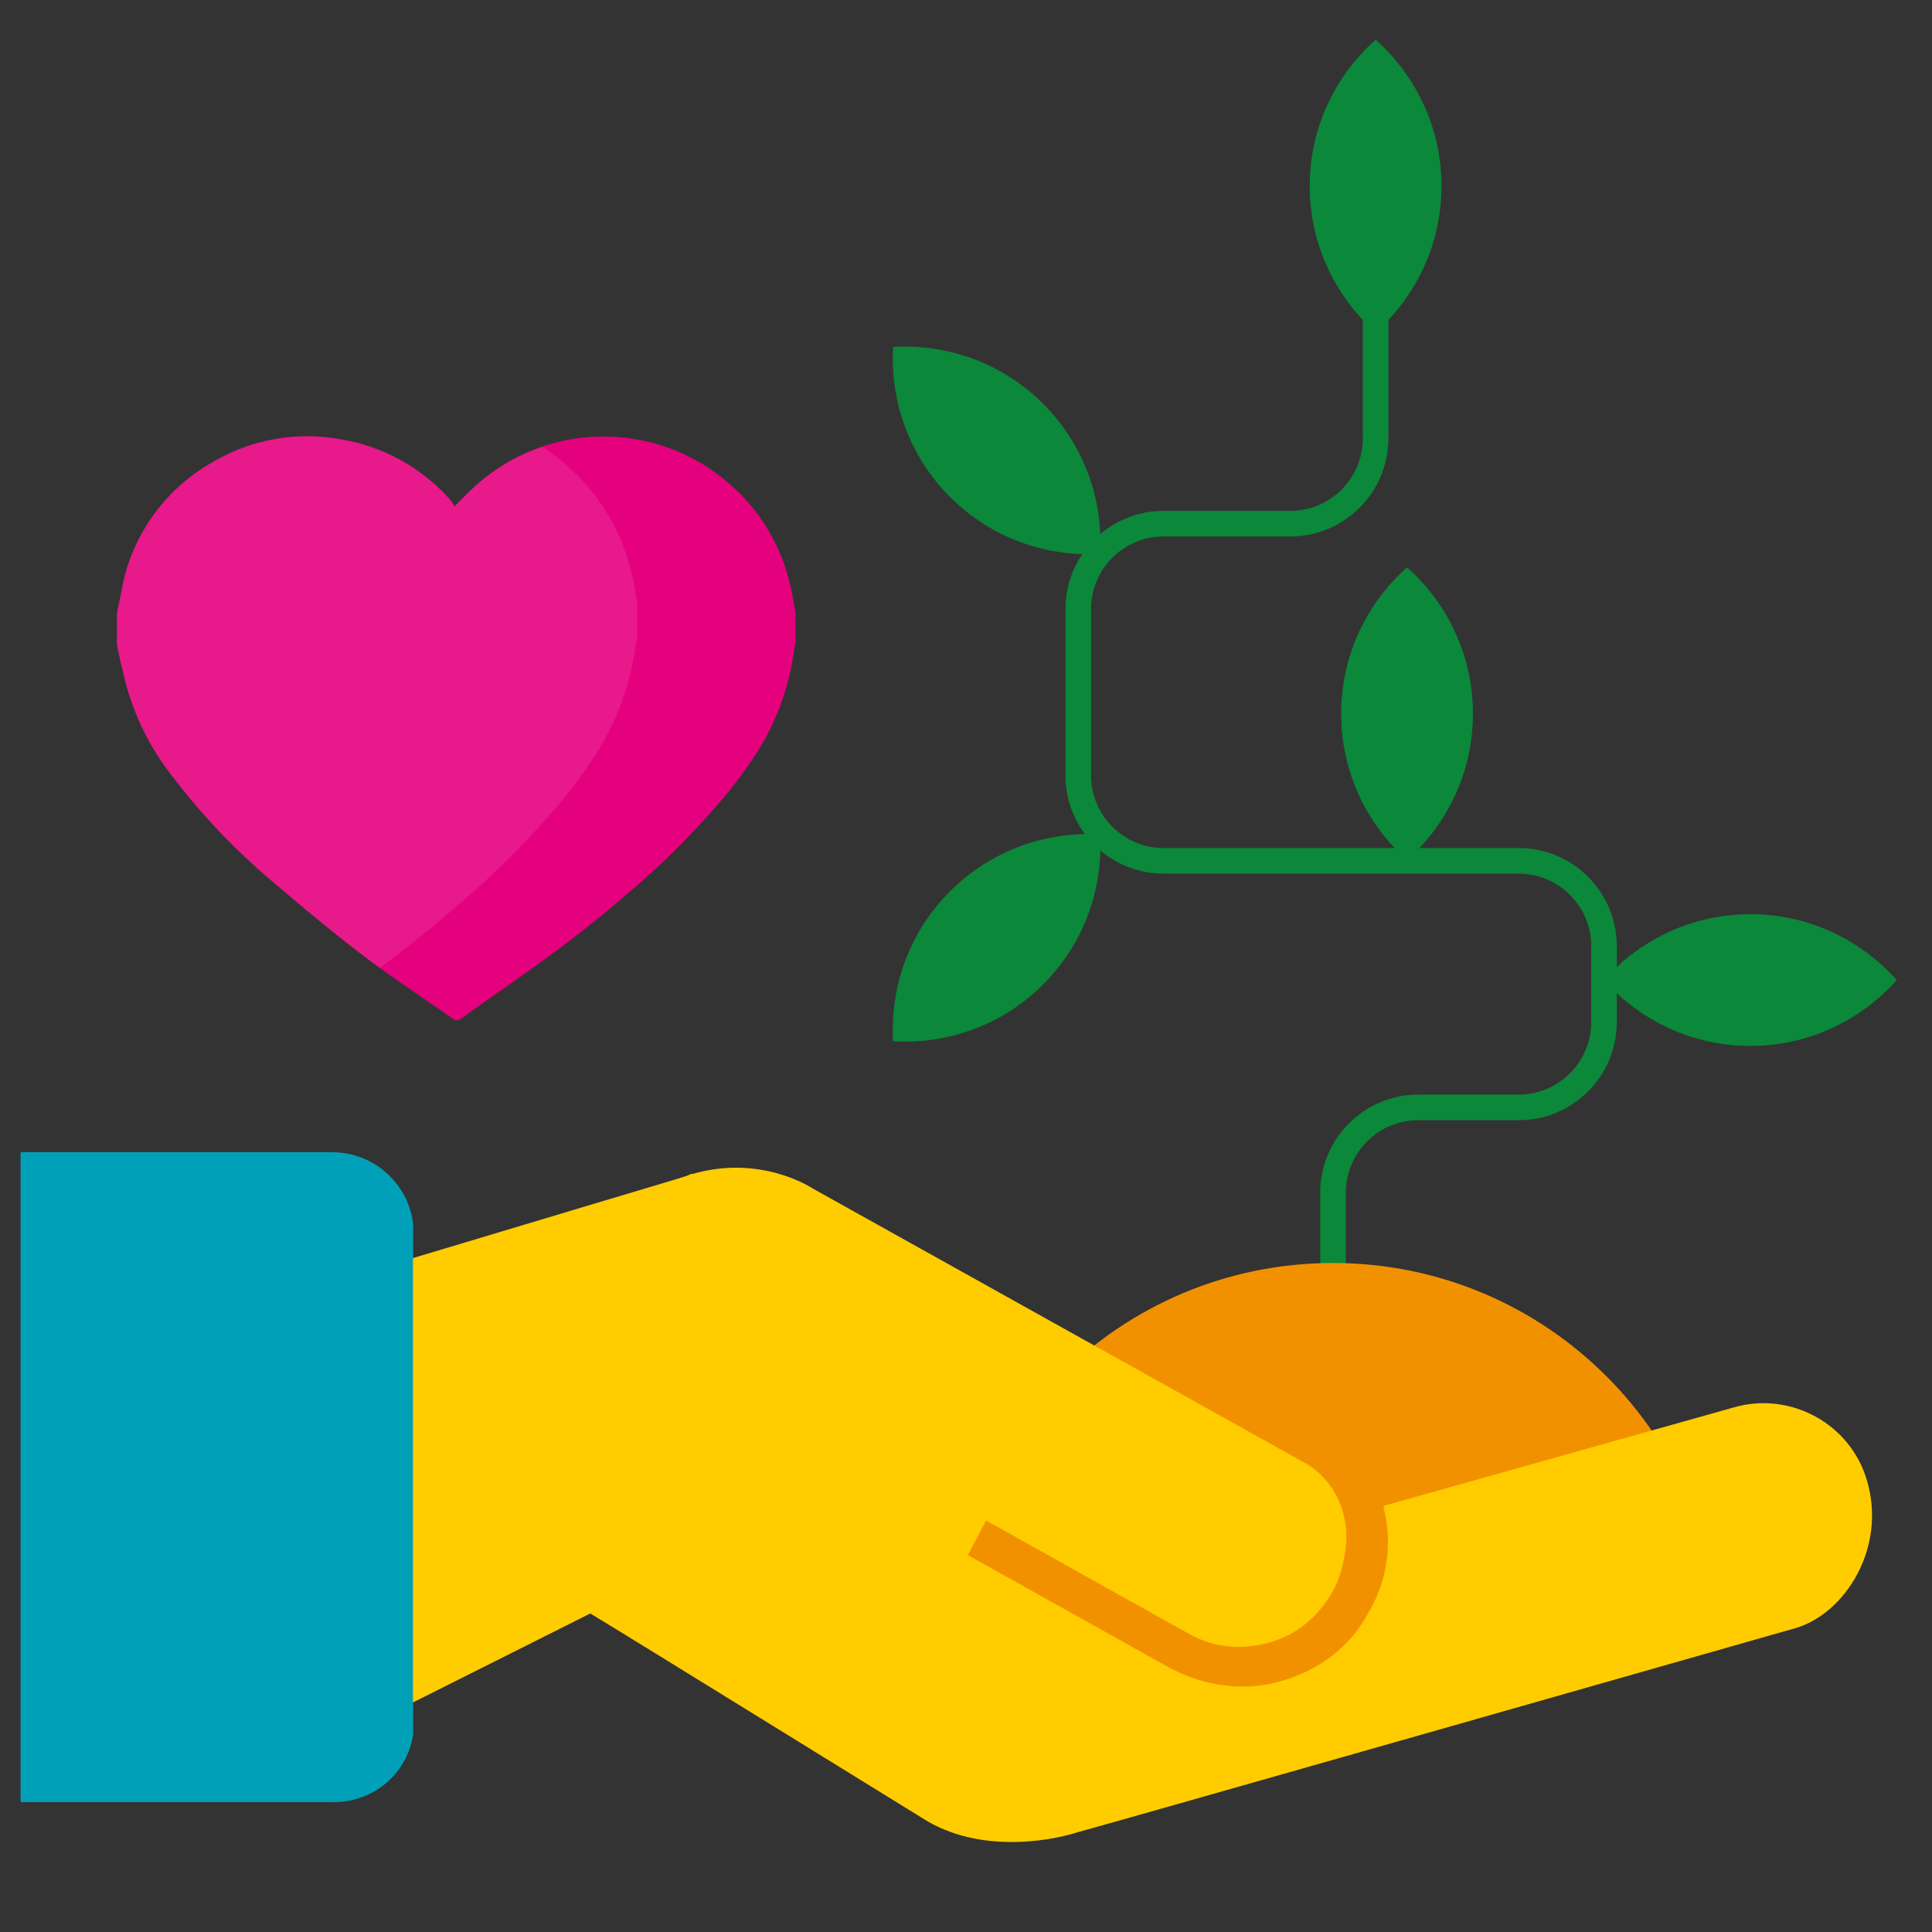
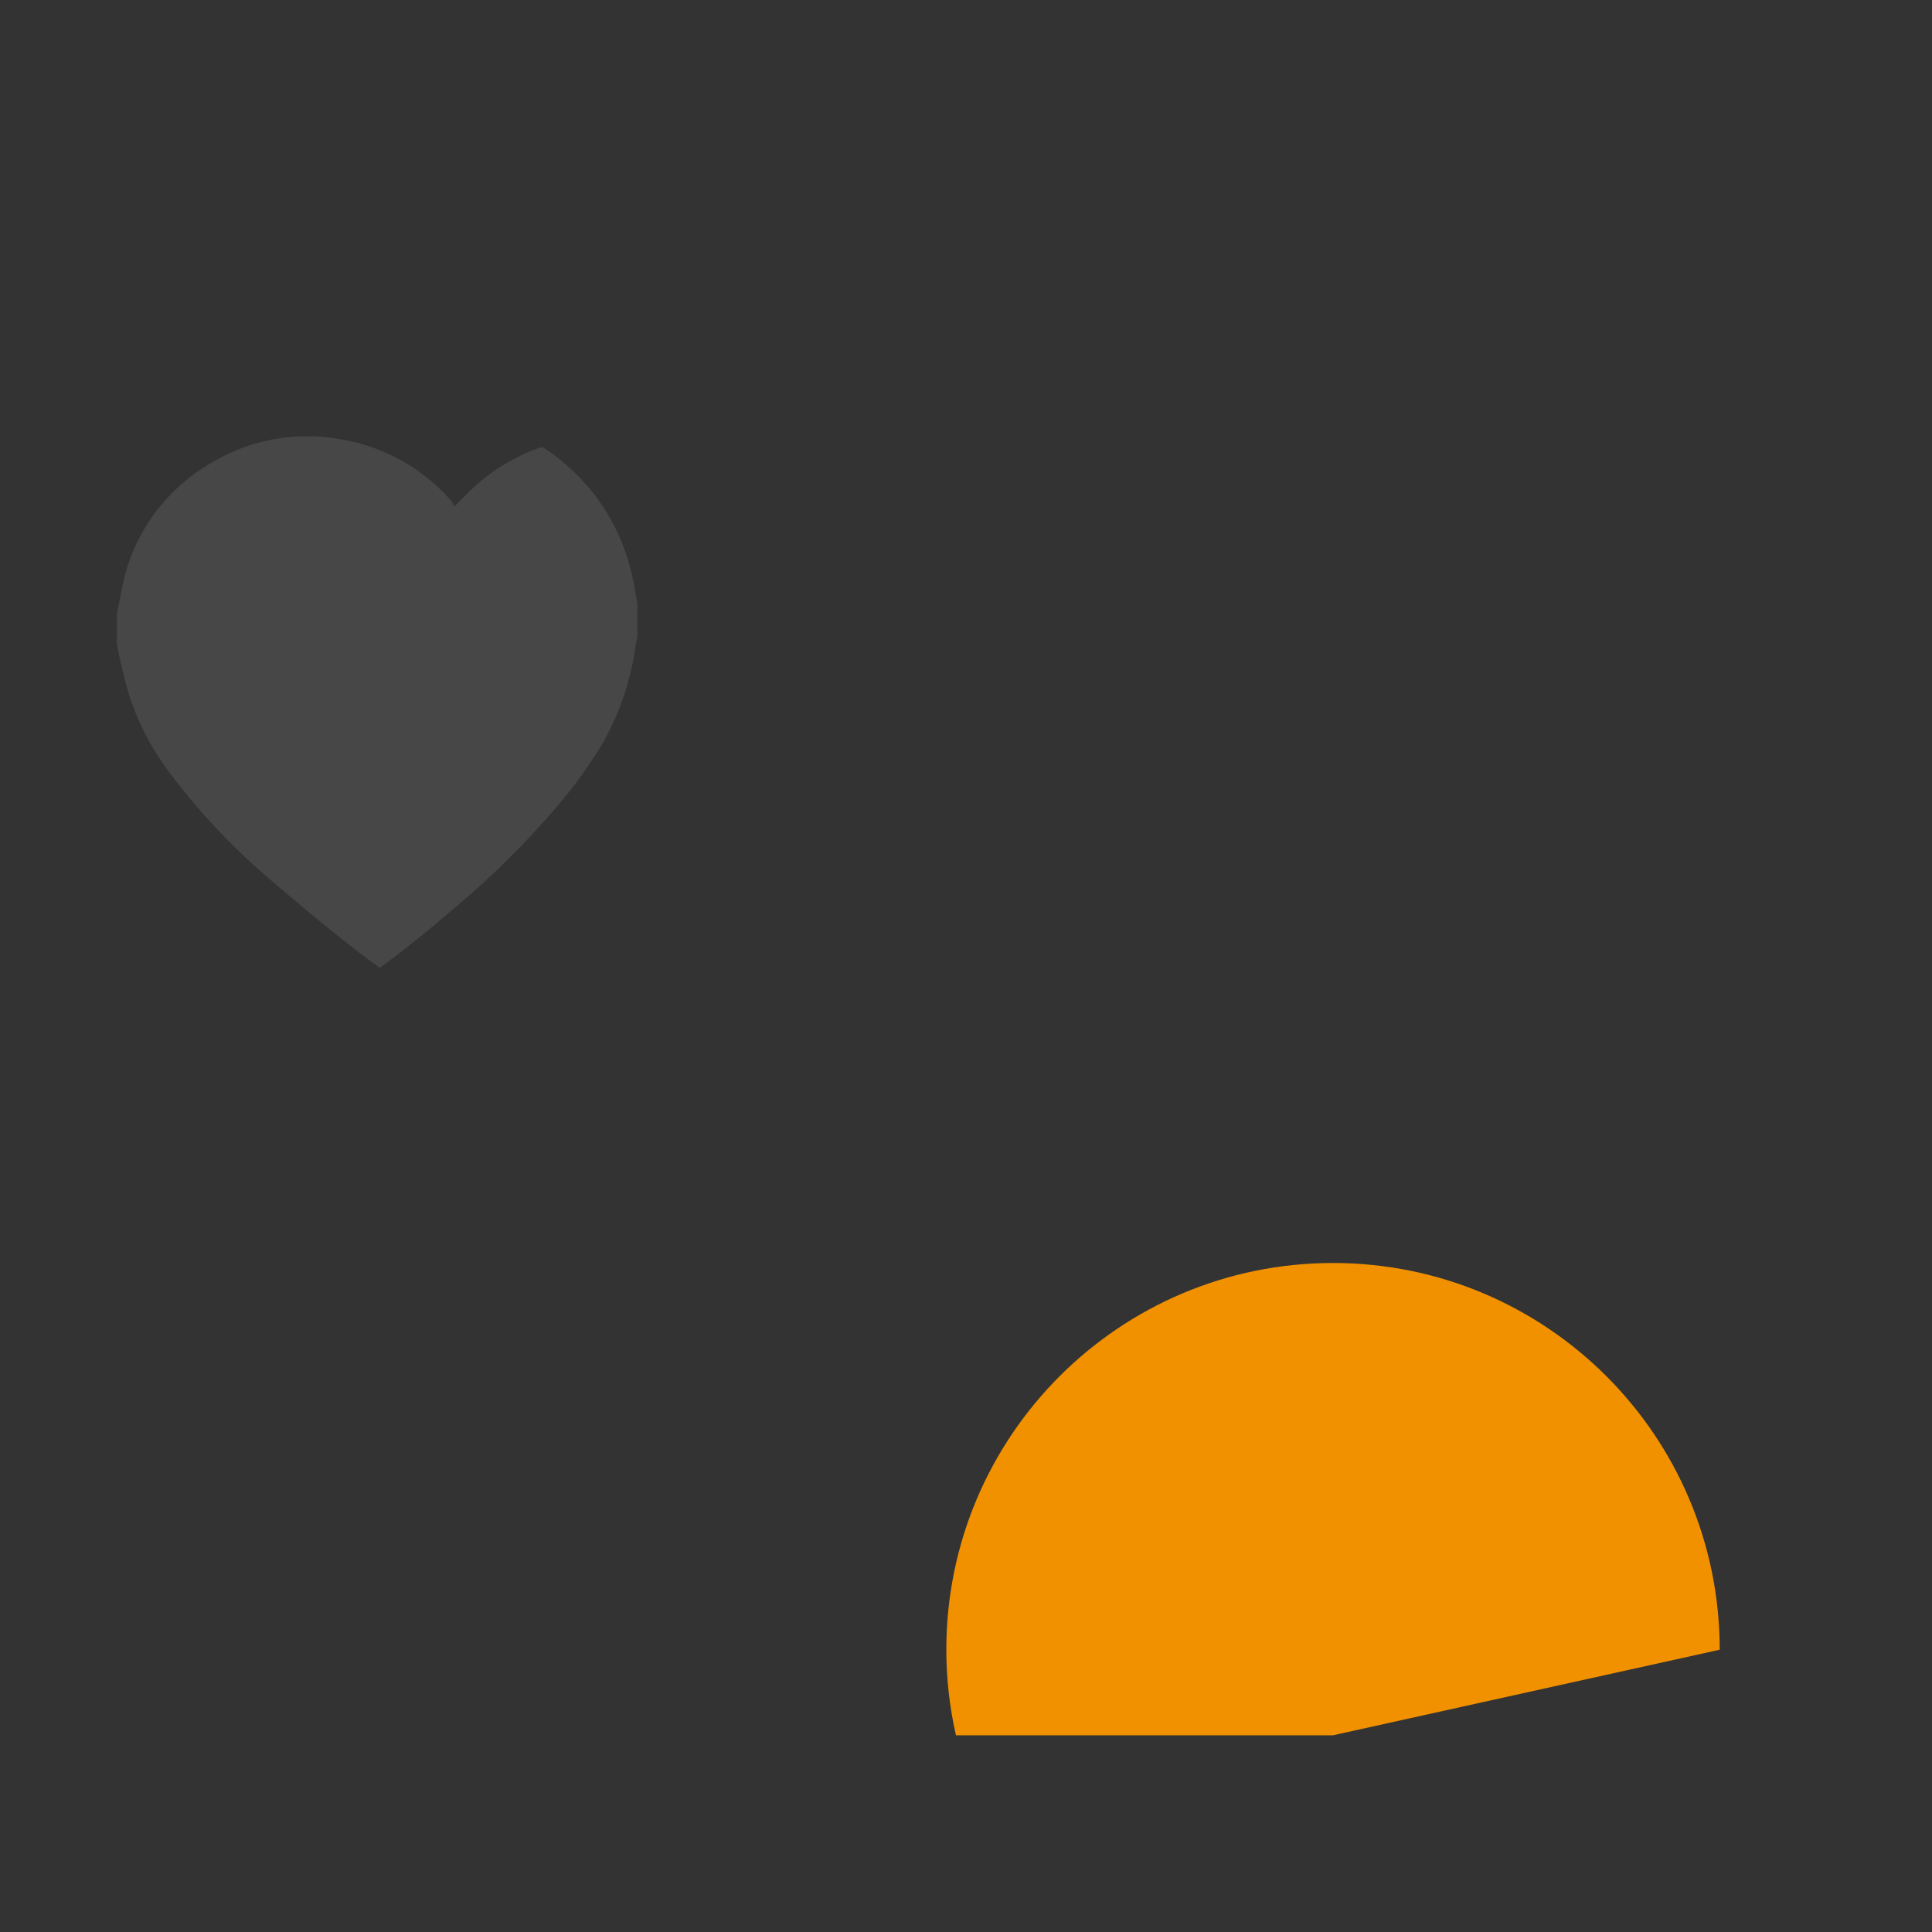
<svg xmlns="http://www.w3.org/2000/svg" width="1000" height="1000">
  <rect width="100%" height="100%" fill="#333333" stroke="none" />
  <switch>
    <g>
-       <path d="M696.591 697.039h-13.246v-79.708c0-27.996 22.774-50.773 50.769-50.773h51.978c20.688 0 37.521-16.832 37.521-37.521v-39.32c0-20.69-16.832-37.522-37.521-37.522H602.273c-27.998 0-50.776-22.774-50.776-50.768v-86.231c0-27.993 22.778-50.767 50.776-50.767h65.588c20.695 0 37.531-16.834 37.531-37.527V145.32h13.246v81.582c0 27.996-22.778 50.773-50.777 50.773h-65.588c-20.694 0-37.53 16.832-37.53 37.521v86.231c0 20.689 16.836 37.521 37.53 37.521H786.09c27.993 0 50.767 22.775 50.767 50.769v39.32c0 27.993-22.773 50.768-50.767 50.768h-51.978c-20.69 0-37.522 16.835-37.522 37.527v79.707z" fill="#0b883a" />
-       <path d="M689.968 898.179l200.153-44.288c0-110.557-89.621-200.168-200.153-200.168-110.539 0-200.151 89.611-200.151 200.168 0 15.224 1.749 30.037 4.98 44.288h195.171z" fill="#f29100" />
-       <path d="M213.854 897.739V633.756c-2.335-21.024-20.25-37.385-42.054-37.385H10.652V932.78h161.916c21.027 0 38.176-14.783 41.286-35.041" fill="#00a1b8" />
-       <path d="M966.318 766.239c-8.494-29.278-39.643-46.266-68.92-37.765l-181.226 50.967v.944c4.707 17.946 1.888 37.765-7.566 53.809-9.437 17.932-25.475 30.206-45.299 35.88-18.875 5.658-39.645 2.812-57.59-6.618L500.94 804.931l9.438-17.93 104.784 58.526c13.216 7.542 27.377 8.486 41.528 4.713 14.167-3.771 25.496-13.202 33.041-26.418 3.781-6.616 5.674-14.174 6.616-21.72 2.821-17.932-5.666-36.805-21.712-45.31L420.713 615.195s-26.434-17.933-62.304-7.544h-.952c-1.764 1.329.952 0-143.732 43.533v230.008l91.825-46.055c18.876 11.331 157.643 97.232 174.624 107.62 31.147 17.932 68.915 8.485 77.414 5.657.945 0 371.911-105.733 371.911-105.733 25.489-7.543 47.201-41.522 36.819-76.442" fill="#fc0" />
-       <path d="M411.74 317.273v15.701c-.243 1.048-.525 2.141-.707 3.23a131.04 131.04 0 0 1-16.433 48.747 228.555 228.555 0 0 1-25.005 33.612 403.762 403.762 0 0 1-38.629 38.669c-12.609 10.958-25.439 21.712-38.64 31.607-17.567 13.214-35.826 25.607-53.735 38.431a3.235 3.235 0 0 1-4.281 0c-15.779-11.1-31.97-21.712-47.309-33.406-16.167-12.328-31.611-25.355-47.208-38.632a342.952 342.952 0 0 1-52.685-56.194 132.79 132.79 0 0 1-23.734-52.689c-1.239-4.489-2.038-8.6-2.851-12.887v-16.189c.212-.908.379-1.79.601-2.7 1.542-7.035 2.531-14.05 4.746-21.072a95.652 95.652 0 0 1 44.744-54.619 95.932 95.932 0 0 1 65.811-11.487 96.69 96.69 0 0 1 56.896 31.617 18.96 18.96 0 0 1 1.864 3.154c3.823-3.824 6.675-6.776 9.649-9.547 37.856-35.369 96.577-35.57 134.653-.459a97.113 97.113 0 0 1 28.991 48.608c1.537 5.372 2.243 10.923 3.262 16.505" fill="#e5007e" />
+       <path d="M689.968 898.179l200.153-44.288c0-110.557-89.621-200.168-200.153-200.168-110.539 0-200.151 89.611-200.151 200.168 0 15.224 1.749 30.037 4.98 44.288h195.171" fill="#f29100" />
      <g opacity=".1">
        <path d="M196.576 500.929c1.545-1.145 3.118-2.268 4.662-3.42 14.235-10.676 28.038-22.254 41.621-34.059a432.657 432.657 0 0 0 41.635-41.67 246.052 246.052 0 0 0 26.949-36.21 141.386 141.386 0 0 0 17.696-52.532c.198-1.168.503-2.341.769-3.479v-16.911c-1.104-6.021-1.857-12.002-3.522-17.789a104.633 104.633 0 0 0-31.217-52.377c-4.593-4.219-9.465-7.918-14.532-11.189-12.951 4.384-25.202 11.425-35.802 21.322-2.981 2.781-5.826 5.723-9.649 9.557a18.836 18.836 0 0 0-1.864-3.164 96.726 96.726 0 0 0-56.889-31.607 95.905 95.905 0 0 0-65.818 11.486A95.655 95.655 0 0 0 65.87 293.5c-2.215 7.022-3.204 14.044-4.755 21.072-.212.915-.379 1.791-.591 2.706v16.191c.813 4.281 1.612 8.393 2.851 12.89a132.861 132.861 0 0 0 23.734 52.685 342.666 342.666 0 0 0 52.685 56.191c15.597 13.268 31.041 26.306 47.208 38.634 3.156 2.405 6.356 4.739 9.574 7.06" fill="#fff" />
        <path fill="none" d="M60.53 225.8h269.377v275.129H60.53z" />
      </g>
-       <path d="M905.992 473.176c-30.16 0-57.163 13.223-75.764 34.102 18.601 20.876 45.604 34.099 75.764 34.099 30.15 0 57.156-13.223 75.748-34.099-18.592-20.879-45.597-34.102-75.748-34.102M491.733 461.32c-21.324 21.325-31.073 49.76-29.461 77.668 27.91 1.612 56.358-8.129 77.673-29.452 21.33-21.319 31.08-49.756 29.468-77.665-27.91-1.61-56.364 8.13-77.68 29.449M694.182 369.403c0 30.159 13.217 57.161 34.1 75.752 20.881-18.591 34.105-45.593 34.105-75.752s-13.225-57.154-34.1-75.752c-20.889 18.598-34.105 45.593-34.105 75.752M491.733 257.237c21.315 21.321 49.77 31.071 77.68 29.459 1.612-27.917-8.128-56.365-29.46-77.685-21.316-21.324-49.765-31.071-77.672-29.453-1.612 27.911 8.128 56.359 29.452 77.679M677.907 96.299c0 30.162 13.218 57.16 34.099 75.754 20.883-18.595 34.107-45.593 34.107-75.754 0-30.159-13.225-57.155-34.098-75.751-20.89 18.596-34.108 45.592-34.108 75.751" fill="#0b883a" />
    </g>
  </switch>
</svg>